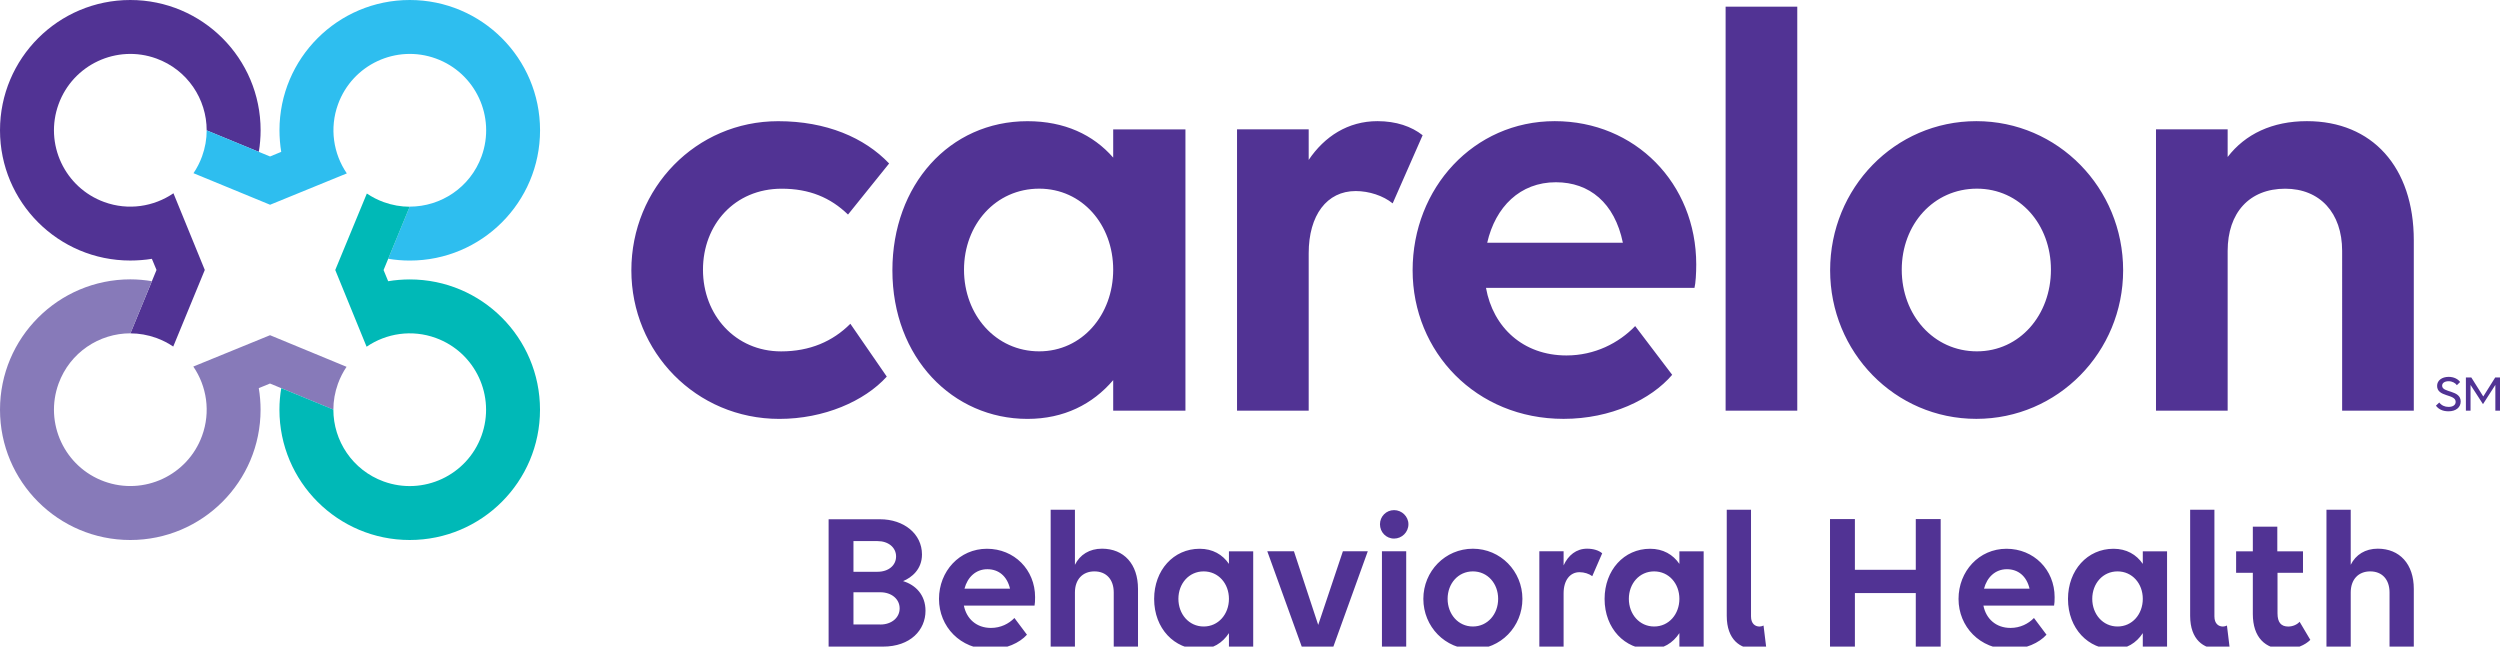
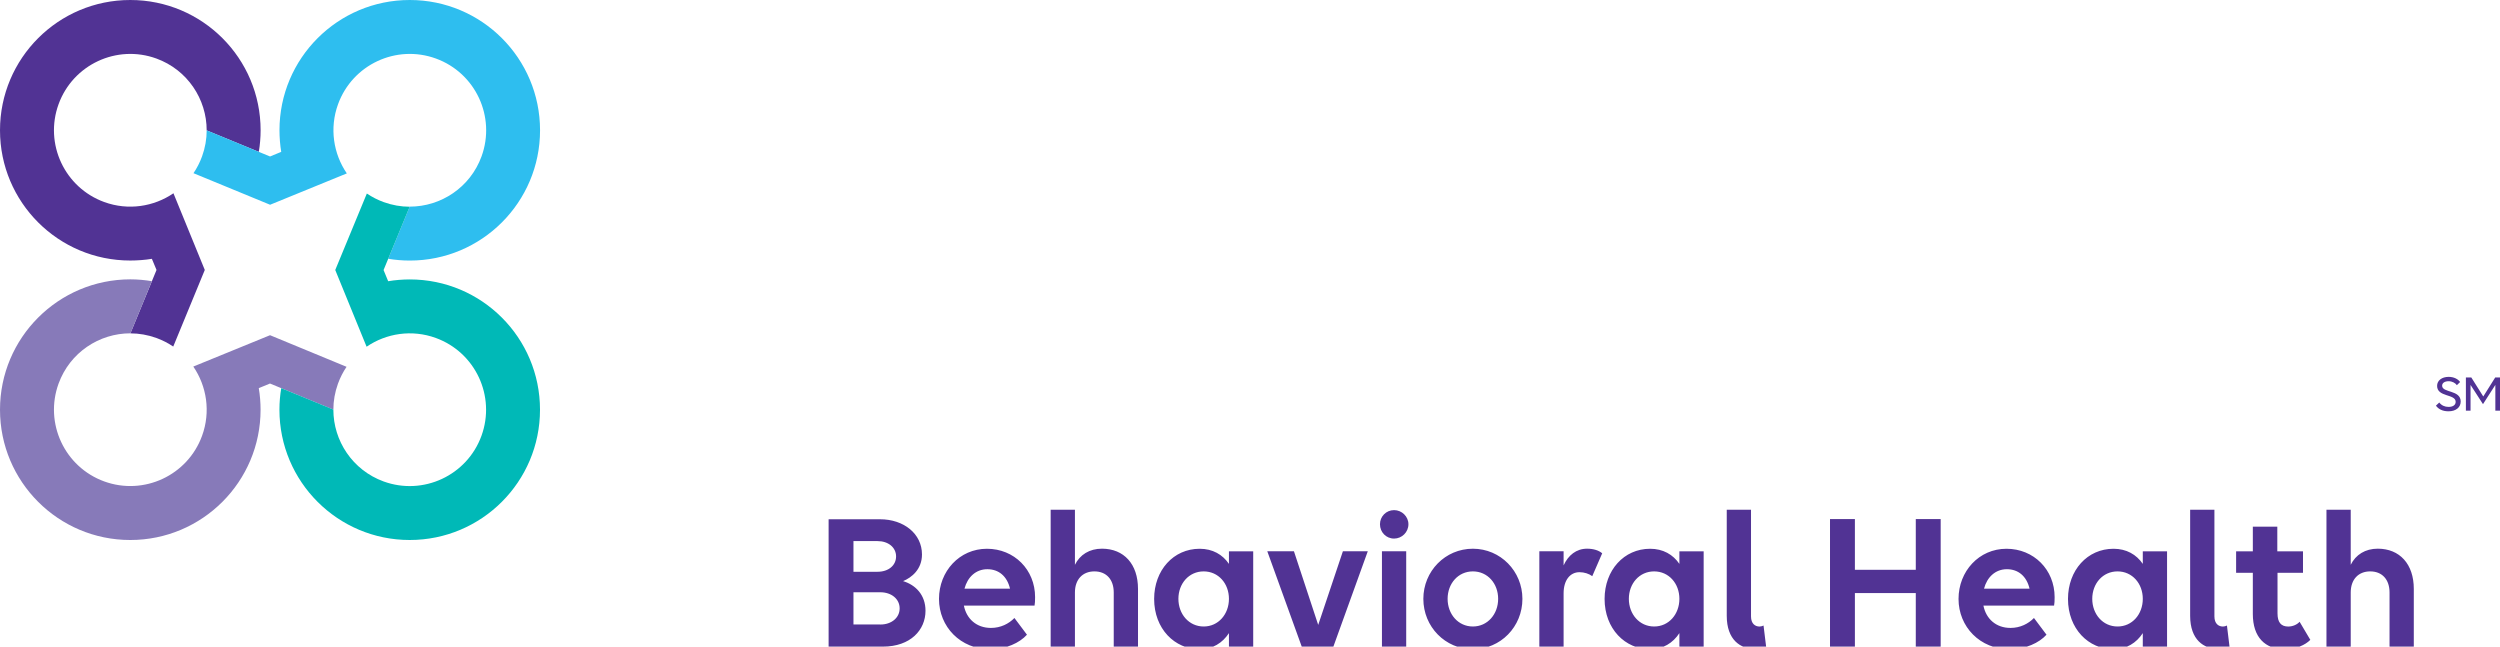
<svg xmlns="http://www.w3.org/2000/svg" version="1.1" id="Art" x="0px" y="0px" viewBox="0 0 596.57 154.3" style="enable-background:new 0 0 596.57 154.3;" xml:space="preserve">
  <style type="text/css">
	.st0{fill:#513394;}
	.st1{fill:#2EBEEF;}
	.st2{fill:#877AB9;}
	.st3{fill:#00B9B7;}
</style>
  <g id="Logo">
    <path id="Legal_Mark" class="st0" d="M586.28,91.91c-0.36-0.51-1.11-0.94-1.97-0.94c-0.95,0-1.55,0.42-1.55,1.07   c0,1.75,4.43,0.95,4.43,3.77c0,1.4-1.14,2.34-2.91,2.34c-1.49,0-2.45-0.58-3-1.35l0.8-0.75c0.53,0.69,1.3,1.05,2.2,1.05   c1.09,0,1.71-0.47,1.71-1.21c0-1.93-4.43-1.08-4.43-3.81c0-1.28,1.13-2.15,2.77-2.15c1.24,0,2.24,0.54,2.72,1.23L586.28,91.91z    M592.51,96.44l2.95-4.59v6.15h1.11v-7.93h-1.14l-2.85,4.54l-2.86-4.54h-1.29v7.93h1.11v-6.15L592.51,96.44z" />
    <path id="Modifier" class="st0" d="M220.85,145.75c0,4.56-3.56,8.55-10.16,8.55h-12.96v-30.39h0.05c0.1,0,5.89,0,5.89,0h6.32   c5.7,0,10.02,3.47,10.02,8.4c0,3.56-2.47,5.51-4.51,6.36C218.48,139.58,220.85,141.95,220.85,145.75z M203.66,129.13v7.31h5.75   c2.61,0,4.42-1.52,4.42-3.66s-1.85-3.66-4.42-3.66H203.66z M210.07,149.03c2.66,0,4.61-1.61,4.61-3.85s-1.95-3.85-4.61-3.85h-6.41   v7.69H210.07z M246.87,144.52h-16.86c0.62,3.13,2.99,5.32,6.46,5.32c2.33,0,4.27-1,5.6-2.37l2.99,3.99   c-1.76,1.95-4.99,3.47-8.79,3.47c-7.08,0-12.2-5.37-12.2-12.01c0-6.6,4.89-11.97,11.44-11.97c6.51,0,11.49,4.99,11.49,11.54   C247.01,143.24,246.96,144.14,246.87,144.52z M230.15,140.48h10.87c-0.71-3.04-2.75-4.65-5.41-4.65   C232.86,135.83,230.87,137.73,230.15,140.48z M271.56,140.53v13.77h-5.79v-12.92c0-3.09-1.76-5.03-4.61-5.03s-4.65,1.95-4.65,5.03   v12.92h-5.79v-32.67h5.79v13.15c1.19-2.42,3.47-3.85,6.46-3.85C268.19,130.94,271.56,134.59,271.56,140.53z M293.26,131.56h5.79   v22.75h-5.79v-3.23c-1.52,2.33-3.89,3.85-6.98,3.85c-5.98,0-10.87-4.89-10.87-12.01c0-6.84,4.61-11.97,10.87-11.97   c3.09,0,5.46,1.38,6.98,3.61V131.56z M293.26,142.9c0-3.66-2.52-6.55-6.03-6.55c-3.51,0-6.03,2.9-6.03,6.55s2.52,6.6,6.03,6.6   C290.74,149.51,293.26,146.56,293.26,142.9z M310.63,154.3l-8.22-22.75h6.36l5.79,17.57l5.89-17.57h5.94l-8.21,22.75H310.63z    M329.3,125.1c0-1.85,1.47-3.37,3.37-3.37c1.85,0,3.42,1.52,3.42,3.37c0,1.9-1.57,3.42-3.42,3.42   C330.77,128.52,329.3,127,329.3,125.1z M329.77,154.3v-22.75h5.79v13.78v8.97H329.77z M351.47,130.94c6.6,0,11.82,5.37,11.82,11.97   c0,6.65-5.22,12.01-11.82,12.01c-6.6,0-11.82-5.37-11.82-12.01C339.65,136.3,344.87,130.94,351.47,130.94z M351.47,136.35   c-3.51,0-6.03,2.9-6.03,6.55s2.52,6.6,6.03,6.6c3.51,0,6.03-2.94,6.03-6.6S354.98,136.35,351.47,136.35z M382.33,132.03l-2.37,5.46   c-0.76-0.57-1.9-0.95-3.04-0.95c-2.28,0-3.8,1.95-3.8,5.03v12.73h-5.79v-22.75h5.79v3.37c1.09-2.42,3.04-3.99,5.6-3.99   C380.24,130.94,381.48,131.32,382.33,132.03z M400.75,131.56h5.79v22.75h-5.79v-3.23c-1.52,2.33-3.89,3.85-6.98,3.85   c-5.98,0-10.87-4.89-10.87-12.01c0-6.84,4.61-11.97,10.87-11.97c3.09,0,5.46,1.38,6.98,3.61V131.56z M400.75,142.9   c0-3.66-2.52-6.55-6.03-6.55c-3.51,0-6.03,2.9-6.03,6.55s2.52,6.6,6.03,6.6C398.24,149.51,400.75,146.56,400.75,142.9z    M421.45,154.35c-0.85,0.29-1.95,0.48-2.8,0.48c-3.28,0-6.6-2.09-6.6-7.88v-25.31h5.79v25.45c0,1.76,1,2.42,2.04,2.42   c0.29,0,0.67-0.1,0.95-0.24L421.45,154.35z M457.16,141.53h-14.53v12.77h-5.94v-30.44h5.94v12.11h14.53v-12.11h5.94v30.44h-5.94   V141.53z M490.16,144.52H473.3c0.62,3.13,2.99,5.32,6.46,5.32c2.33,0,4.27-1,5.6-2.37l2.99,3.99c-1.76,1.95-4.99,3.47-8.79,3.47   c-7.08,0-12.2-5.37-12.2-12.01c0-6.6,4.89-11.97,11.44-11.97c6.51,0,11.49,4.99,11.49,11.54   C490.3,143.24,490.25,144.14,490.16,144.52z M473.44,140.48h10.87c-0.71-3.04-2.75-4.65-5.41-4.65   C476.15,135.83,474.16,137.73,473.44,140.48z M511.33,131.56h5.79v22.75h-5.79v-3.23c-1.52,2.33-3.89,3.85-6.98,3.85   c-5.98,0-10.87-4.89-10.87-12.01c0-6.84,4.61-11.97,10.87-11.97c3.09,0,5.46,1.38,6.98,3.61V131.56z M511.33,142.9   c0-3.66-2.52-6.55-6.03-6.55c-3.51,0-6.03,2.9-6.03,6.55s2.52,6.6,6.03,6.6C508.82,149.51,511.33,146.56,511.33,142.9z    M532.03,154.35c-0.85,0.29-1.95,0.48-2.8,0.48c-3.28,0-6.6-2.09-6.6-7.88v-25.31h5.79v25.45c0,1.76,1,2.42,2.04,2.42   c0.29,0,0.67-0.1,0.95-0.24L532.03,154.35z M533.6,131.56h3.99v-5.89h5.84v5.89h6.13v5.13h-6.08v9.69c0,2.14,0.85,3.13,2.56,3.13   c1.09,0,2.14-0.48,2.71-1.14l2.56,4.32c-1.23,1.23-3.37,2.23-6.17,2.23c-4.61,0-7.55-2.85-7.55-8.4v-9.83h-3.99V131.56z    M576,140.53v13.77l-5.79,0v-12.92c0-3.09-1.76-5.03-4.61-5.03s-4.65,1.95-4.65,5.03v12.92h-5.79v-32.67h5.79v13.15   c1.19-2.42,3.47-3.85,6.46-3.85C572.63,130.94,576,134.59,576,140.53z" />
-     <path id="Wordmark" class="st0" d="M186.53,45.03c-11.21,0-18.78,8.55-18.78,19.34s7.71,19.48,18.64,19.48   c6.87,0,12.33-2.38,16.53-6.59l8.69,12.61c-5.33,5.88-14.99,10.09-25.64,10.09c-19.9,0-35.31-15.97-35.31-35.45   c0-19.62,15.41-35.59,35.03-35.59c11.49,0,20.6,3.92,26.48,10.09l-9.81,12.19C198.16,47.13,193.12,45.03,186.53,45.03z    M265.64,90.71c-4.9,5.75-11.77,9.25-20.46,9.25c-17.8,0-32.23-14.57-32.23-35.45c0-20.32,13.59-35.59,32.23-35.59   c8.83,0,15.69,3.22,20.46,8.69v-6.73h17.24v67.12h-17.24V90.71z M265.64,64.36c0-10.79-7.43-19.34-17.66-19.34   c-10.37,0-17.94,8.55-17.94,19.34s7.57,19.48,17.94,19.48C258.21,83.84,265.64,75.15,265.64,64.36z M312.29,97.99h-17.1V30.87h17.1   v7.29c3.78-5.61,9.39-9.25,16.4-9.25c4.48,0,8.13,1.26,10.79,3.36l-7.15,16.26c-2.24-1.82-5.61-2.94-8.83-2.94   c-6.87,0-11.21,5.75-11.21,14.85V97.99z M337.09,64.5c0-19.62,14.57-35.59,33.91-35.59c19.2,0,33.77,14.85,33.77,34.19   c0,2.1-0.14,4.48-0.42,5.6h-49.75c1.68,9.39,8.83,16.12,19.2,16.12c6.73,0,12.47-2.94,16.4-7.01l8.83,11.63   c-5.04,5.88-14.57,10.51-25.92,10.51C352.22,99.96,337.09,83.98,337.09,64.5z M354.89,57.92h32.37   c-1.96-9.53-7.99-14.43-15.97-14.43C362.73,43.48,356.85,49.37,354.89,57.92z M411.78,1.59h17.1v96.41h-17.1V52.45V1.59z    M436.72,64.5c0-19.62,15.41-35.59,34.89-35.59c19.48,0,35.03,15.97,35.03,35.59c0,19.48-15.55,35.45-35.03,35.45   C452.13,99.96,436.72,83.98,436.72,64.5z M489.41,64.36c0-10.79-7.43-19.34-17.66-19.34c-10.37,0-17.94,8.55-17.94,19.34   s7.57,19.48,17.94,19.48C481.98,83.84,489.41,75.15,489.41,64.36z M531.58,97.99h-17.1V30.87h17.1v6.59   c4.2-5.47,10.65-8.55,18.92-8.55c15.55,0,25.5,10.93,25.5,28.45v40.64h-17.1V59.88c0-9.11-5.33-14.85-13.59-14.85   c-8.55,0-13.73,5.74-13.73,14.85V97.99z" />
    <g id="Symbol">
      <path id="Purple" class="st0" d="M31.09,0C13.92,0,0,13.92,0,31.09s13.92,31.08,31.09,31.08c1.63,0,3.6-0.14,5.15-0.41l1.11,2.66    l-6.23,15.13c2.06,0,4.15,0.36,6.2,1.1c1.45,0.53,2.8,1.22,4.02,2.05l7.53-18.28l-7.48-18.3c-4.68,3.2-10.79,4.18-16.52,2.09    c-9.45-3.44-14.33-13.89-10.89-23.35c3.44-9.45,13.89-14.33,23.35-10.89c7.41,2.7,12,9.7,11.99,17.15l12.44,5.12    c0.28-1.68,0.43-3.4,0.43-5.15C62.19,13.92,48.27,0,31.09,0z" />
      <path id="Cyan" class="st1" d="M97.78,0C80.61,0,66.69,13.92,66.69,31.09c0,1.63,0.15,3.6,0.42,5.15l-2.67,1.1l-15.12-6.23    c0,2.06-0.36,4.15-1.1,6.2c-0.53,1.45-1.22,2.8-2.05,4.02l18.28,7.53l18.31-7.48c-3.2-4.68-4.18-10.79-2.09-16.52    c3.44-9.45,13.89-14.33,23.35-10.89c9.45,3.44,14.33,13.89,10.89,23.35c-2.7,7.41-9.7,12-17.15,11.99l-5.13,12.44    c1.68,0.28,3.4,0.43,5.15,0.43c17.17,0,31.09-13.92,31.09-31.09C128.87,13.92,114.95,0,97.78,0z" />
      <path id="Light_Purple" class="st2" d="M64.44,79.99l-18.31,7.48c3.2,4.68,4.18,10.79,2.09,16.52    c-3.44,9.45-13.89,14.33-23.35,10.89c-9.45-3.44-14.33-13.89-10.89-23.35c2.7-7.41,9.7-12,17.15-11.99l5.12-12.44    c-1.68-0.28-3.4-0.44-5.15-0.44C13.92,66.68,0,80.6,0,97.77c0,17.17,13.92,31.09,31.09,31.09c17.17,0,31.09-13.92,31.09-31.09    c0-1.63-0.14-3.51-0.43-5.15l2.68-1.1l15.12,6.23c0-2.06,0.36-4.15,1.1-6.2c0.53-1.45,1.22-2.8,2.05-4.02L64.44,79.99z" />
      <path id="Turquoise" class="st3" d="M97.78,66.68c-1.63,0-3.58,0.15-5.15,0.43l-1.1-2.67l6.23-15.11c-2.06,0-4.15-0.36-6.2-1.1    c-1.45-0.53-2.8-1.22-4.02-2.05L80,64.43l7.48,18.31c4.68-3.2,10.79-4.18,16.52-2.09c9.45,3.44,14.33,13.89,10.89,23.35    c-3.44,9.45-13.89,14.33-23.35,10.89c-7.41-2.7-12-9.7-11.99-17.15l-12.44-5.12c-0.28,1.68-0.43,3.4-0.43,5.15    c0,17.17,13.92,31.09,31.09,31.09c17.17,0,31.09-13.92,31.09-31.09S114.95,66.68,97.78,66.68z" />
    </g>
  </g>
</svg>